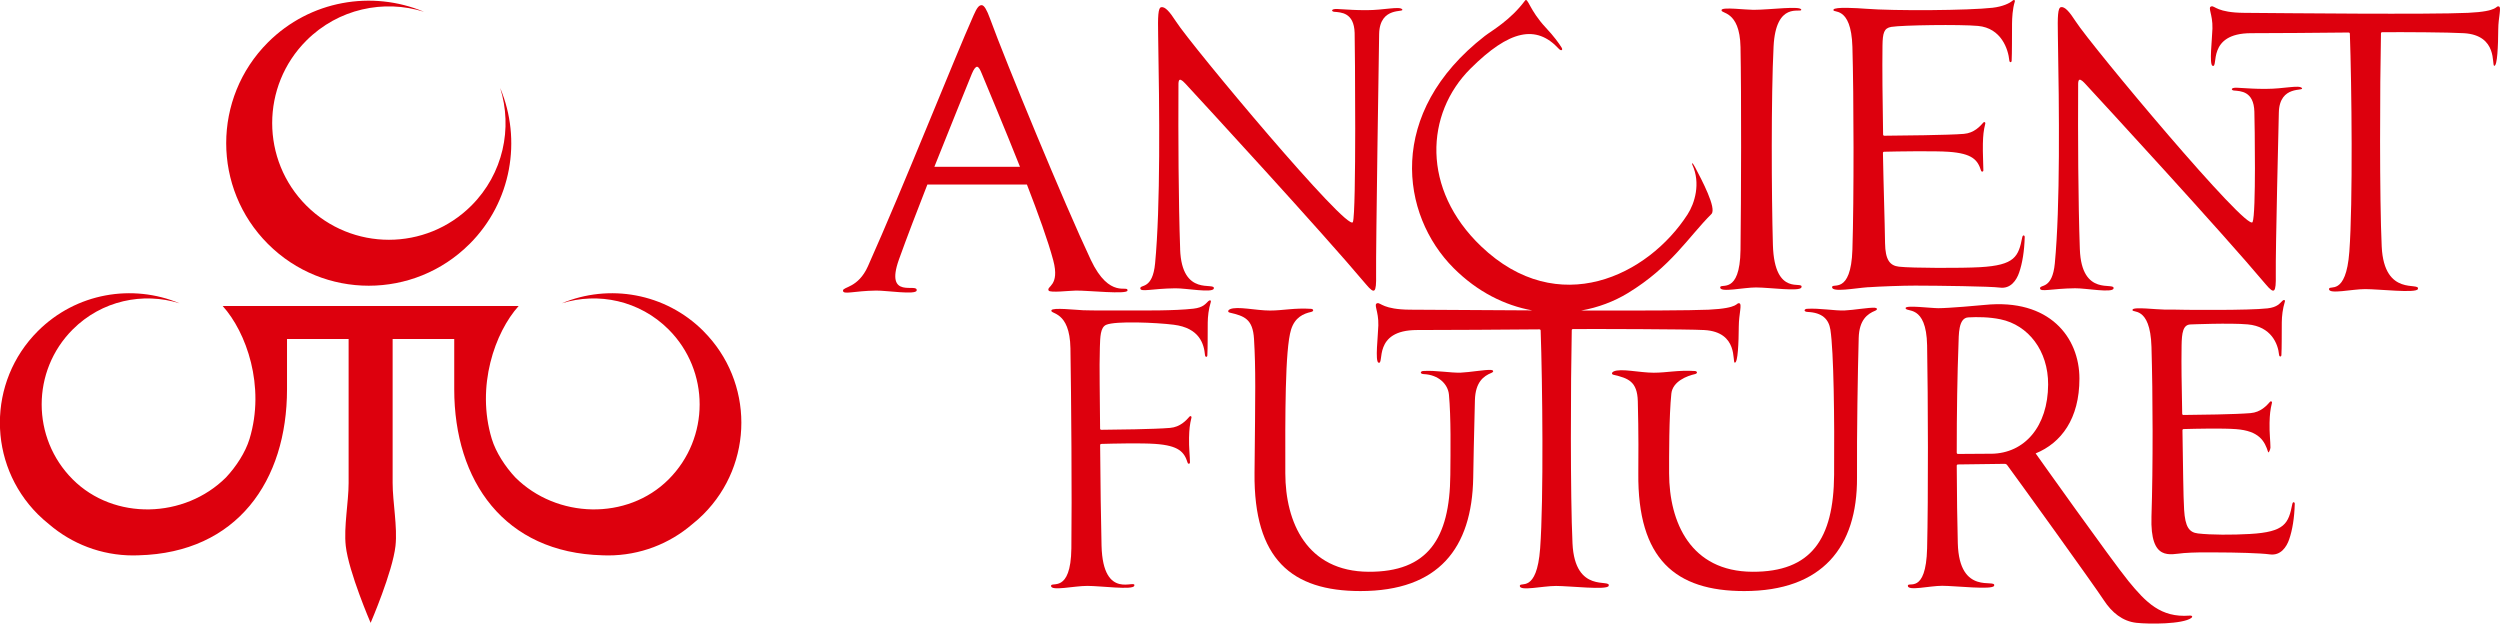
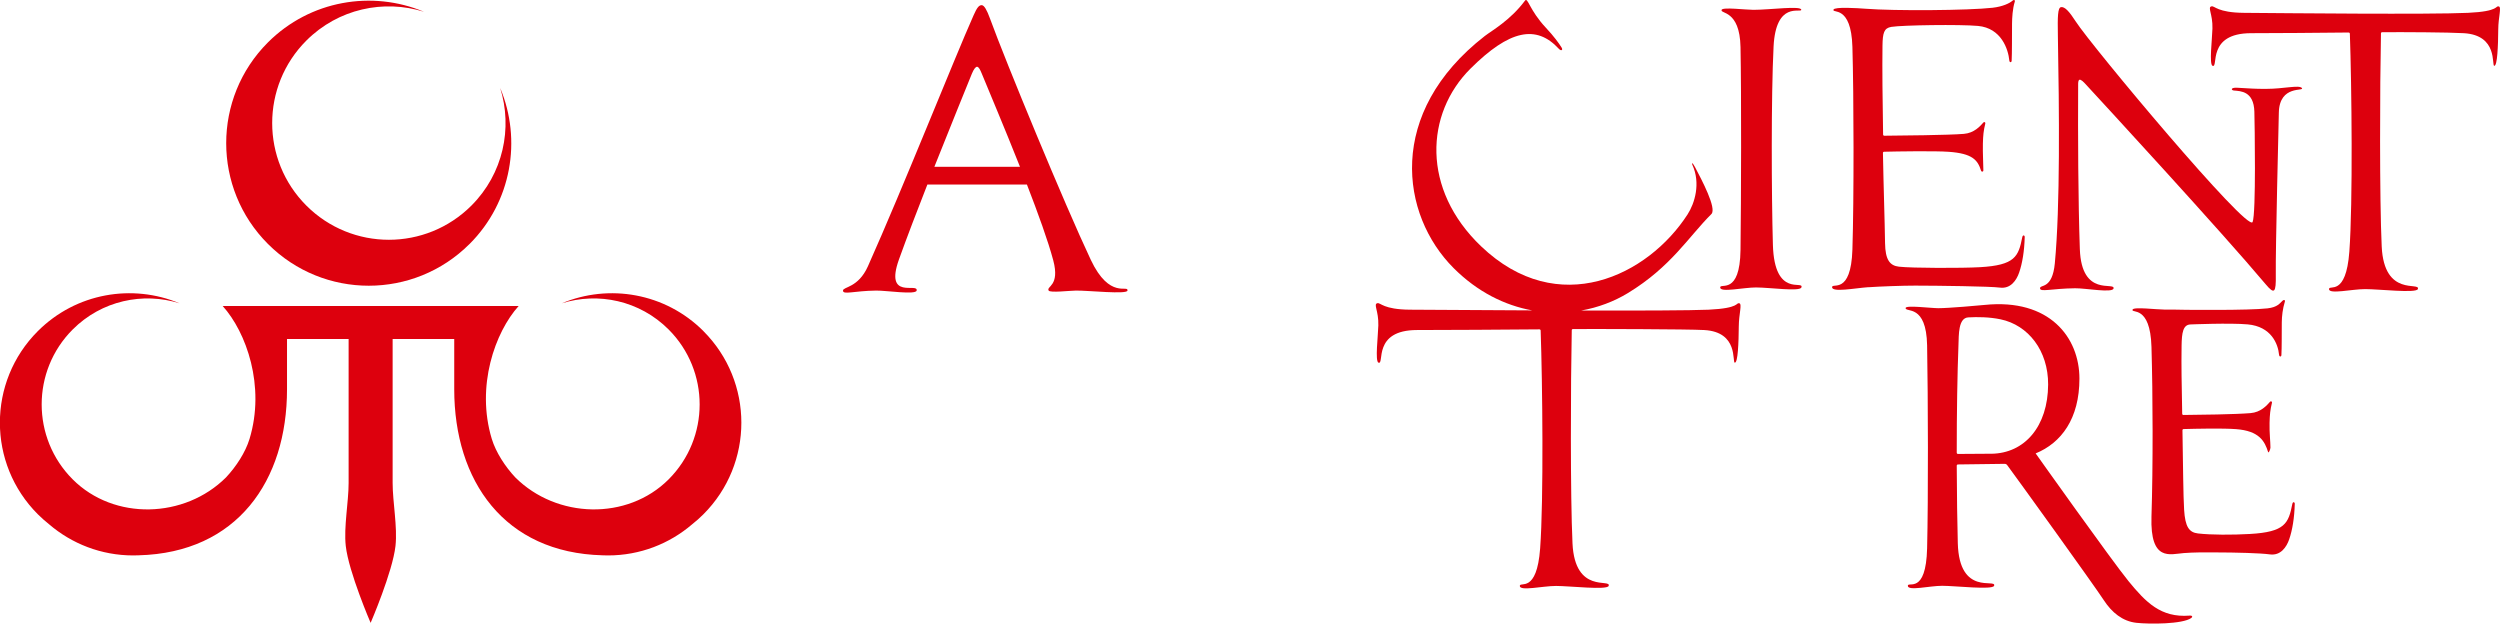
<svg xmlns="http://www.w3.org/2000/svg" viewBox="0 0 780.43 194.68" id="Layer_2">
  <g id="_图层_1">
    <path fill="#dd000d" d="M707.53,27.75c-4.05,0-4.74-.13-9.16-.36-2.1-.11-1.92.78-1.02.87,2.07.19,6.22.15,6.4,6.6.1,3.74.56,31.81-.55,34.45-1.45,3.47-50.31-54.98-55.21-62.6-2.04-3.17-3.43-4.67-4.6-4.48-1.03.17-1.08,3.01-.98,8.72.42,23.58.74,53.42-.95,71.25-.78,8.26-4.62,6.51-4.62,7.79s3.5.09,10.93,0c3.35-.04,11.68,1.54,12.02.07.51-2.24-9.99,2.9-10.52-12.29-.53-15.02-.61-36.06-.53-50.52,0-1.66-.19-3.69,2.11-1.21,5.09,5.5,42.6,46.23,56.47,62.74,2.7,3.21,3.21,2.62,3.12-2.96-.11-7.65.91-48.66.95-50.62.16-8.89,8.25-6.53,7.17-7.75-.86-.98-5.77.29-11.04.29Z" />
-     <path fill="#dd000d" d="M368.41,77.78c-.53-15.02-.61-36.06-.53-50.52,0-1.66-.19-3.69,2.11-1.21,5.09,5.5,42.6,46.23,56.47,62.74,2.7,3.21,3.21,2.62,3.12-2.96-.11-7.65.91-73.24.95-75.2.16-8.89,8.25-6.53,7.17-7.75-.86-.98-5.77.29-11.04.29-4.05,0-4.74-.13-9.16-.36-2.1-.11-1.92.78-1.02.87,2.07.19,6.22.15,6.4,6.6.1,3.74.56,56.39-.55,59.04-1.45,3.47-50.31-54.98-55.21-62.6-2.04-3.17-3.43-4.67-4.6-4.48-1.03.17-1.08,3.01-.98,8.72.42,23.58.74,53.42-.95,71.25-.78,8.26-4.62,6.51-4.62,7.79s3.5.09,10.93,0c3.35-.04,11.68,1.54,12.02.07.51-2.24-9.99,2.9-10.52-12.29Z" />
    <path fill="#dd000d" d="M335.87,90.71c3.96-.04,15.92,1.26,16.1,0,.28-1.98-5.54,2.92-11.45-9.59-8.23-17.44-26.58-61.88-31.48-75.36-.94-2.58-1.79-4.15-2.59-4.15-.85,0-1.47.78-2.52,3.16-6.1,13.7-21.89,53.52-32.99,78.36-3.02,6.76-7.78,6.37-7.78,7.58,0,1.4,3.31.09,10.34,0,3.16-.04,12.35,1.39,12.65,0,.56-2.62-10.13,3.14-5.5-9.77,2.47-6.87,5.64-15.15,8.85-23.33h31.08c3.48,8.98,6.63,17.7,8.21,23.63,2.17,8.13-2.23,8.06-1.43,9.47.43.75,6.56.02,8.51,0ZM291.68,52.08c5.06-12.77,9.85-24.43,11.69-29.02.61-1.52,1.23-2.24,1.64-2.22.54.03.99.96,1.43,2.04,1.87,4.59,6.99,16.63,11.97,29.19h-26.73Z" />
    <path fill="#dd000d" d="M780.06,2.01c-1.15-.3.33,1.54-9.63,2-12.32.56-56.44.1-69.88,0-8.37-.06-9.16-2.24-10.17-2.03-1.36.29.41,2.36.28,6.94-.09,3.32-1.06,11.21.04,11.63,1.99.75-1.97-10.19,12.06-10.19,5.06,0,23.39-.11,30.41-.21.21,0,.38.15.39.36.57,16.16.96,52.85-.16,68.03-1.05,14.23-6.34,10.18-6.35,11.71,0,1.7,7.12,0,11.32,0s15.9,1.35,16.41,0c.92-2.44-10.53,2.7-11.28-13.3-.7-14.93-.57-50.19-.23-66.54,0-.21.17-.36.38-.36,7.09-.04,20.34.02,25.46.31,10.81.61,8.64,10.16,9.53,10.19.97.04,1.2-6.24,1.24-11.36.03-3.89,1.09-6.95.18-7.18Z" />
    <path fill="#dd000d" d="M490.89,169.62c-.7-14.93-.57-50.19-.23-66.54,0-.21.17-.36.38-.36,7.09-.04,35.87.02,40.99.31,10.81.61,8.64,10.16,9.53,10.19.97.04,1.2-6.24,1.24-11.36.03-3.89,1.09-6.95.18-7.18-1.15-.3.33,1.54-9.63,2-5.5.25-22,.3-39.76.26,5.28-.93,10.25-2.81,14.61-5.46,13.5-8.23,18.89-17.53,26.05-24.66,1.74-1.73-3.05-10.72-5.11-14.65-.86-1.63-1.1-1.3-.84-.74,2.66,5.8.75,12.02-1.48,15.49-12.32,19.11-40.37,32.96-64.44,9.99-18.72-17.87-17.43-41.46-3.33-55.49,12.15-12.09,20.53-13.83,27.59-6.17.71.77,1.34.4.86-.38-.82-1.34-2.45-3.58-4.92-6.21-5.21-5.56-5.62-9.65-6.52-8.45-4.63,6.19-10.27,9.28-12.55,11.04-30.84,23.97-26.34,55.84-9.72,72.45,7.48,7.48,16.02,11.65,24.52,13.2-16.89-.07-32.41-.17-38.14-.22-8.37-.06-9.16-2.24-10.17-2.03-1.36.29.41,2.36.28,6.94-.09,3.32-1.06,11.21.04,11.63,1.99.75-1.97-10.19,12.06-10.19,5.06,0,31.16-.11,38.18-.21.21,0,.38.15.39.36.57,16.16.96,52.85-.16,68.03-1.05,14.23-6.34,10.18-6.35,11.71,0,1.7,7.12,0,11.32,0s15.9,1.35,16.41,0c.92-2.44-10.53,2.7-11.28-13.3Z" />
-     <path fill="#dd000d" d="M377.26,93.96c-.87.79-1.55,2.04-4.71,2.4-5.97.68-15.43.56-20.63.56-3.45,0-10.91.04-13.77-.07-2.42-.1-9.57-.91-9.92,0-.52,1.36,5.73,0,5.93,11.87.25,15,.49,46.64.29,62.47-.18,14.29-6.34,10.18-6.35,11.71,0,1.7,7.12,0,11.32,0s14.15,1.35,14.65,0c.92-2.44-9.76,5.06-10.2-12.56-.19-7.45-.36-19.99-.44-31.38,0-.21.15-.38.36-.38,3.56-.1,12.48-.32,16.9,0,7.31.53,9,2.51,10.05,5.86.15.48.73.42.73-.1,0-1.78-.36-4.73-.28-7.7.07-2.58.19-4.02.76-6.31.09-.35-.35-.59-.58-.32-1.07,1.22-2.91,3.3-6.11,3.57-4.89.42-17.15.55-21.48.59-.2,0-.36-.16-.36-.37-.04-10.5-.29-18.51-.07-25.43.1-3.15.14-6.18,1.96-6.97,2.89-1.26,15.68-.71,21.08-.03,8.14,1.02,9.46,6.07,9.78,9.48.07.74.7.68.73.11.13-2.54.09-6.07.12-10.19.02-2,.27-4.26.95-6.46.17-.53-.24-.76-.7-.34Z" />
    <path fill="#dd000d" d="M715.59,157.36c-1.18,5.99-2.23,8.71-13.22,9.33-5.6.32-12.08.31-16.21-.16-2.79-.32-4.01-2.05-4.34-7.39-.27-4.29-.33-14.01-.52-24.83,0-.2.14-.36.34-.37,3.86-.11,12.14-.29,16.35.02,7.31.53,9,3.8,10.05,7.16.15.48.73-.88.73-1.4,0-1.78-.36-4.73-.28-7.7.07-2.58.19-4.02.76-6.31.09-.35-.35-.59-.58-.32-1.07,1.22-2.91,3.3-6.11,3.57-4.71.4-16.25.54-20.97.58-.21,0-.37-.17-.37-.37-.17-10.45-.29-14.17-.19-21.27.06-4,.44-6.53,2.76-6.62,0,0,12.31-.52,17.89-.02,7.33.67,9.46,6.07,9.78,9.48.07.74.7.68.73.11.13-2.54.09-6.07.12-10.19.02-2,.27-4.26.95-6.46.17-.53-.24-.76-.7-.34-.87.79-1.55,2.04-4.71,2.4-5.97.68-25.49.45-25.49.45h0c-2.37-.07-4.84-.07-6.71-.07-2.42,0-9.57-.91-9.92,0-.52,1.36,5.51-1.65,5.9,11.63.44,15.11.5,37.25,0,52.97-.46,14.28,5.9,11.71,10.09,11.41,3.36-.24,5.79-.22,9.51-.21,7,.01,14.41.22,17.35.62,3.38.46,5.21-2.28,6.04-4.69,1-2.89,1.63-6.74,1.74-11.1.01-.55-.6-.8-.77.09Z" />
    <path fill="#dd000d" d="M548.32,89.74c4.07,0,13.51,1.35,14.02,0,.92-2.44-8.41,3.43-8.89-13.29-.44-15.48-.57-46.41.21-61.93.72-14.3,8.57-10.36,8.64-11.45.1-1.37-9.76,0-14.94,0-2.42,0-9.57-.91-9.92,0-.52,1.36,5.67-.11,5.9,11.63.29,15.03.2,47.49,0,63.32-.18,14.29-6.34,10.18-6.35,11.71,0,1.7,7.12,0,11.32,0Z" />
    <path fill="#dd000d" d="M683.44,192.18c-8.86.67-13.54-4.11-18.96-10.74-5.29-6.48-29-39.89-29-39.89h-.03c8.02-3.26,13.69-10.85,13.69-23.35,0-12.81-9.28-25.1-29.62-23.01-1.54.16-11.19,1.02-14.43,1.02-2.3,0-10.2-1.02-10.22-.05-.02,1.51,6.49-1.42,6.72,11.68.29,16.29.38,47.5,0,63.32-.36,14.66-6.02,10.18-6.02,11.71,0,1.7,6.75,0,10.73,0s15.72,1.35,16.2,0c.87-2.44-10.88,3.43-11.33-13.29-.17-6.23-.29-14.98-.33-24.21,0-.21.17-.38.37-.38l14.6-.19c.29,0,.57.13.75.36,2.44,3.26,27.09,37.44,30.2,42.22,2.48,3.81,5.84,6.58,10.18,7.05,4.05.44,14.37.45,17.12-1.51.45-.32.43-.83-.63-.75ZM621.58,141.64l-10.36.07c-.21,0-.38-.17-.38-.38-.01-12.47.2-24.86.54-33.67.12-3.08-.09-8.41,3.06-8.58,2.79-.16,6.59-.13,10.07.6,8.64,1.8,14.91,9.77,14.86,20.37-.06,13.01-7.29,21.5-17.78,21.6Z" />
-     <path fill="#dd000d" d="M465.52,115.48c-1.93-.12-6.72.74-9.5.85-3.05.12-7.83-.77-11.74-.52-.9.06-1.14.92.22.98,4.53.2,7.51,3.08,7.82,6.4.67,7.18.49,17.81.43,25.08-.16,19.98-7.1,30.3-25.48,30.22-19.34-.09-26-15.45-26.03-30.72-.03-17.5-.13-38.7,1.8-44.89,1.2-3.84,3.89-4.98,6.25-5.5.97-.22.75-.92.02-.97-5.24-.34-8.78.53-12.85.53-4.42,0-10.29-1.44-12.53-.4-.52.24-.85.86,0,1.06,4.53,1.06,7.17,1.97,7.54,8.22.56,9.59.41,16.12.16,41.87-.26,26.88,11.61,36.82,33.06,36.82,24.41,0,34.83-13.38,35.21-35.37.06-3.17.23-13.63.53-24.25.16-5.65,2.74-7.5,5.11-8.47.91-.37.67-.88-.04-.92Z" />
-     <path fill="#dd000d" d="M585.32,96.07c-1.93-.12-6.72.74-9.5.85-3.05.12-7.83-.77-11.74-.52-.9.06-1.14.92.22.98,4.53.2,6.59,2.24,7.1,5.54,1.05,6.82,1.3,27.76,1.16,45.35-.16,19.98-7.1,30.3-25.48,30.22-19.34-.09-25.99-15.45-26.03-30.72-.01-5.12-.03-17.89.7-24.89.4-3.87,5-5.57,7.35-6.09.97-.22.75-.92.02-.97-5.24-.34-8.78.53-12.85.53-4.42,0-10.29-1.44-12.53-.4-.52.24-.85.86,0,1.06,4.53,1.06,7.37,2.05,7.54,8.22.26,9.6.2,19.06.16,22.46-.27,26.88,11.61,36.82,33.06,36.82,24.41,0,35.32-13.78,35.21-35.37-.07-14.15.23-33.04.53-43.66.16-5.65,2.74-7.5,5.11-8.47.91-.37.67-.88-.04-.92Z" />
+     <path fill="#dd000d" d="M585.32,96.07Z" />
    <path fill="#dd000d" d="M583.25,89.67c3.36-.24,10.9-.52,14.63-.51,7,.01,23.47.22,26.4.62,3.38.46,5.21-2.28,6.04-4.69,1-2.89,1.63-6.74,1.74-11.1.01-.55-.6-.8-.77.09-1.18,5.99-2.23,8.71-13.22,9.33-5.6.32-21.14.31-25.27-.16-2.79-.32-4.27-2.04-4.34-7.39-.1-7.29-.47-17.3-.66-28.12,0-.2.14-.36.34-.37,3.86-.11,16.03-.29,20.23.02,7.31.53,9,2.51,10.05,5.86.15.48.73.42.73-.1,0-1.78-.22-5.32-.15-8.3.07-2.58.19-4.02.76-6.31.09-.35-.35-.59-.58-.32-1.07,1.22-2.91,3.3-6.11,3.57-4.71.4-20.13.54-24.85.58-.21,0-.37-.17-.37-.37-.17-10.45-.29-20.64-.19-27.74.06-4,.47-5.49,2.76-5.87,3.43-.56,21.47-.81,27.05-.3,7.33.67,9.46,7.36,9.78,10.77.07.74.7.68.73.11.13-2.54.09-7.37.12-11.48.02-2,.17-4.74.85-6.94.17-.53-.24-.76-.7-.34-.87.79-3.06,1.85-6.22,2.21-7.41.84-30.56,1.03-39.76.3-2.41-.19-9.55-.63-9.9.27-.52,1.36,5.51-1.65,5.9,11.63.44,15.11.5,47.6,0,63.32-.46,14.28-6.34,10.18-6.35,11.71,0,1.7,7.13.3,11.32,0Z" />
    <path fill="#dd000d" d="M146.58,76.17c13.17-13.17,16.35-32.54,9.56-48.71,3.94,12.54.96,26.79-8.98,36.72-14.23,14.23-37.29,14.23-51.52,0-14.23-14.23-14.23-37.29,0-51.52C105.58,2.72,119.82-.27,132.36,3.68,116.19-3.11,96.82.07,83.65,13.23c-17.38,17.38-17.38,45.55,0,62.93,17.38,17.38,45.55,17.38,62.93,0Z" />
    <path fill="#dd000d" d="M219.61,103.37c-11.96-11.96-29.56-14.85-44.25-8.68,11.39-3.58,24.33-.87,33.36,8.16,12.92,12.92,12.92,33.88,0,46.8-12.91,12.91-34.92,12.27-47.85-.61-3.15-3.35-6.07-7.84-7.35-12.03-4.98-16.44,1-33.29,8.39-41.49h-92.4c7.4,8.19,13.38,25.05,8.39,41.49-1.27,4.2-4.2,8.68-7.35,12.03-12.93,12.88-34.94,13.52-47.85.61-12.92-12.92-12.92-33.88,0-46.8,9.03-9.03,21.97-11.74,33.36-8.16-14.69-6.17-32.28-3.28-44.25,8.68-15.79,15.79-15.79,41.38,0,57.17,1.12,1.12,2.3,2.15,3.51,3.12,7.07,6.06,16.24,9.73,26.28,9.73.57,0,1.13-.01,1.69-.04,30.71-.8,46.31-23.22,46.31-51.84v-15.68h19.23v44.94c0,5.94-1.55,13.76-.89,19.66.9,8.11,7.76,24.01,7.76,24.01,0,0,6.86-15.9,7.76-24.01.66-5.9-.89-13.73-.89-19.66v-44.94h19.23s0,9.17,0,15.68c0,28.62,15.6,51.05,46.31,51.84.56.02,1.12.04,1.69.04,10.04,0,19.22-3.67,26.28-9.73,1.21-.96,2.39-1.99,3.51-3.12,15.79-15.79,15.79-41.38,0-57.17Z" />
  </g>
</svg>